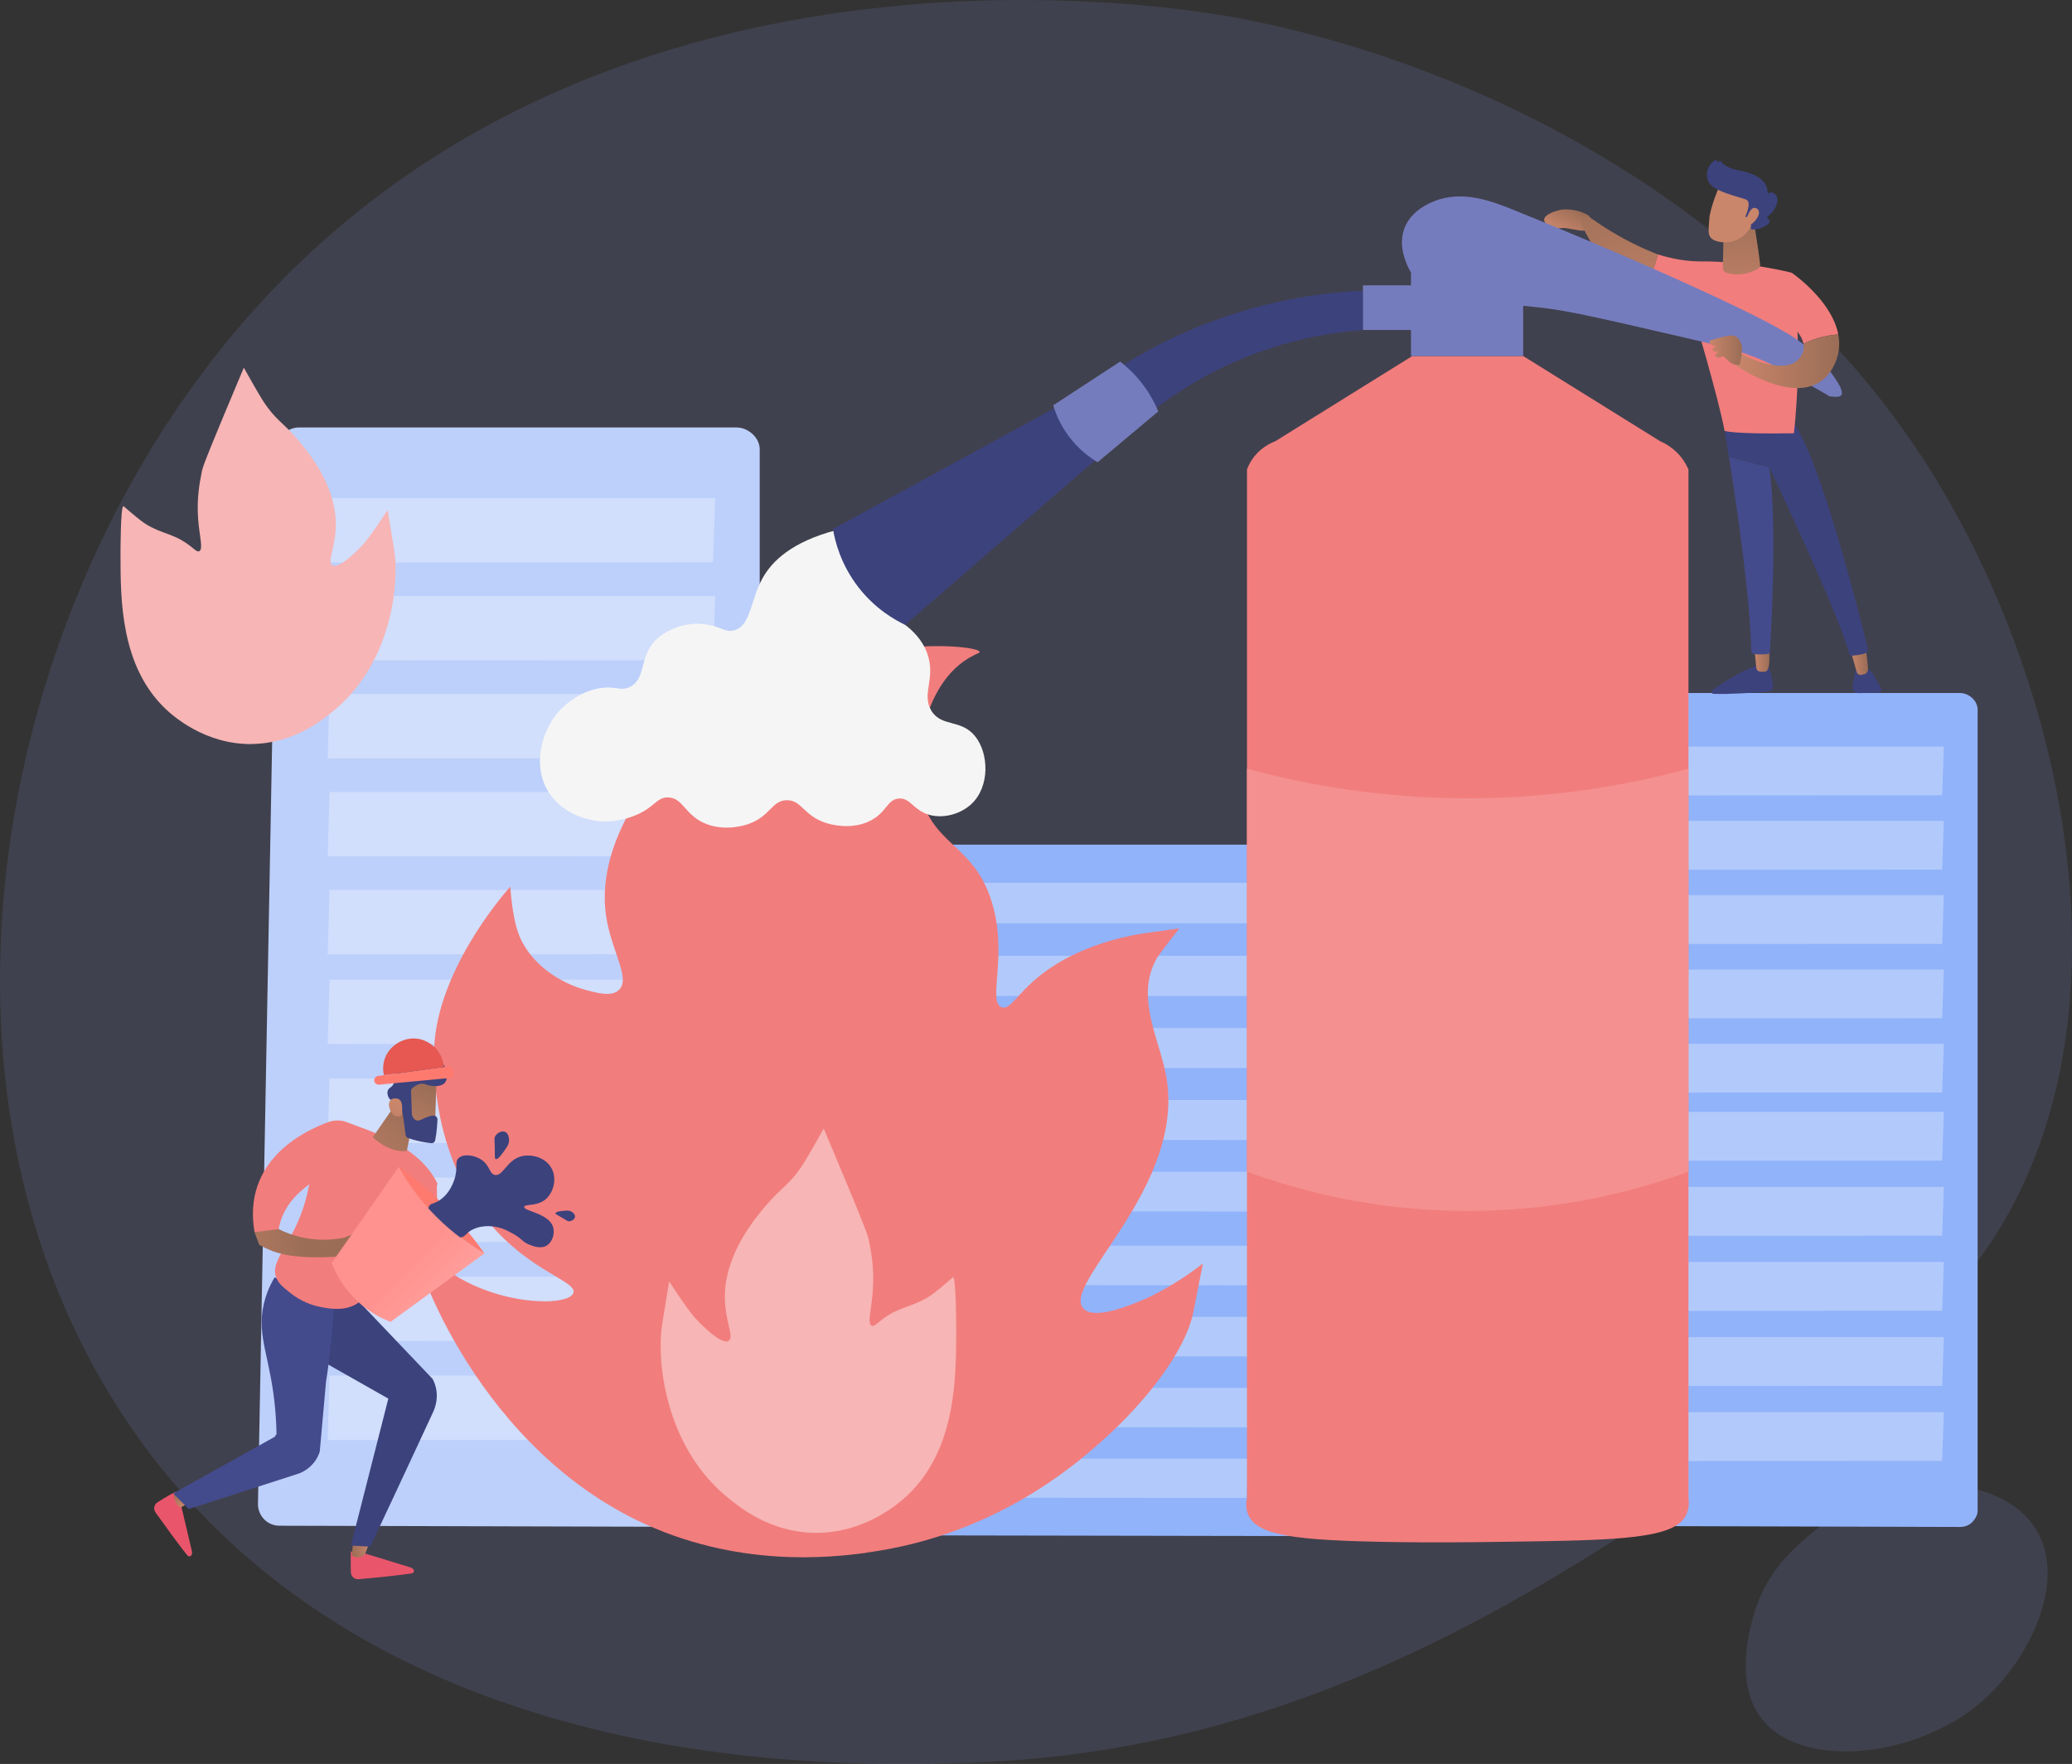
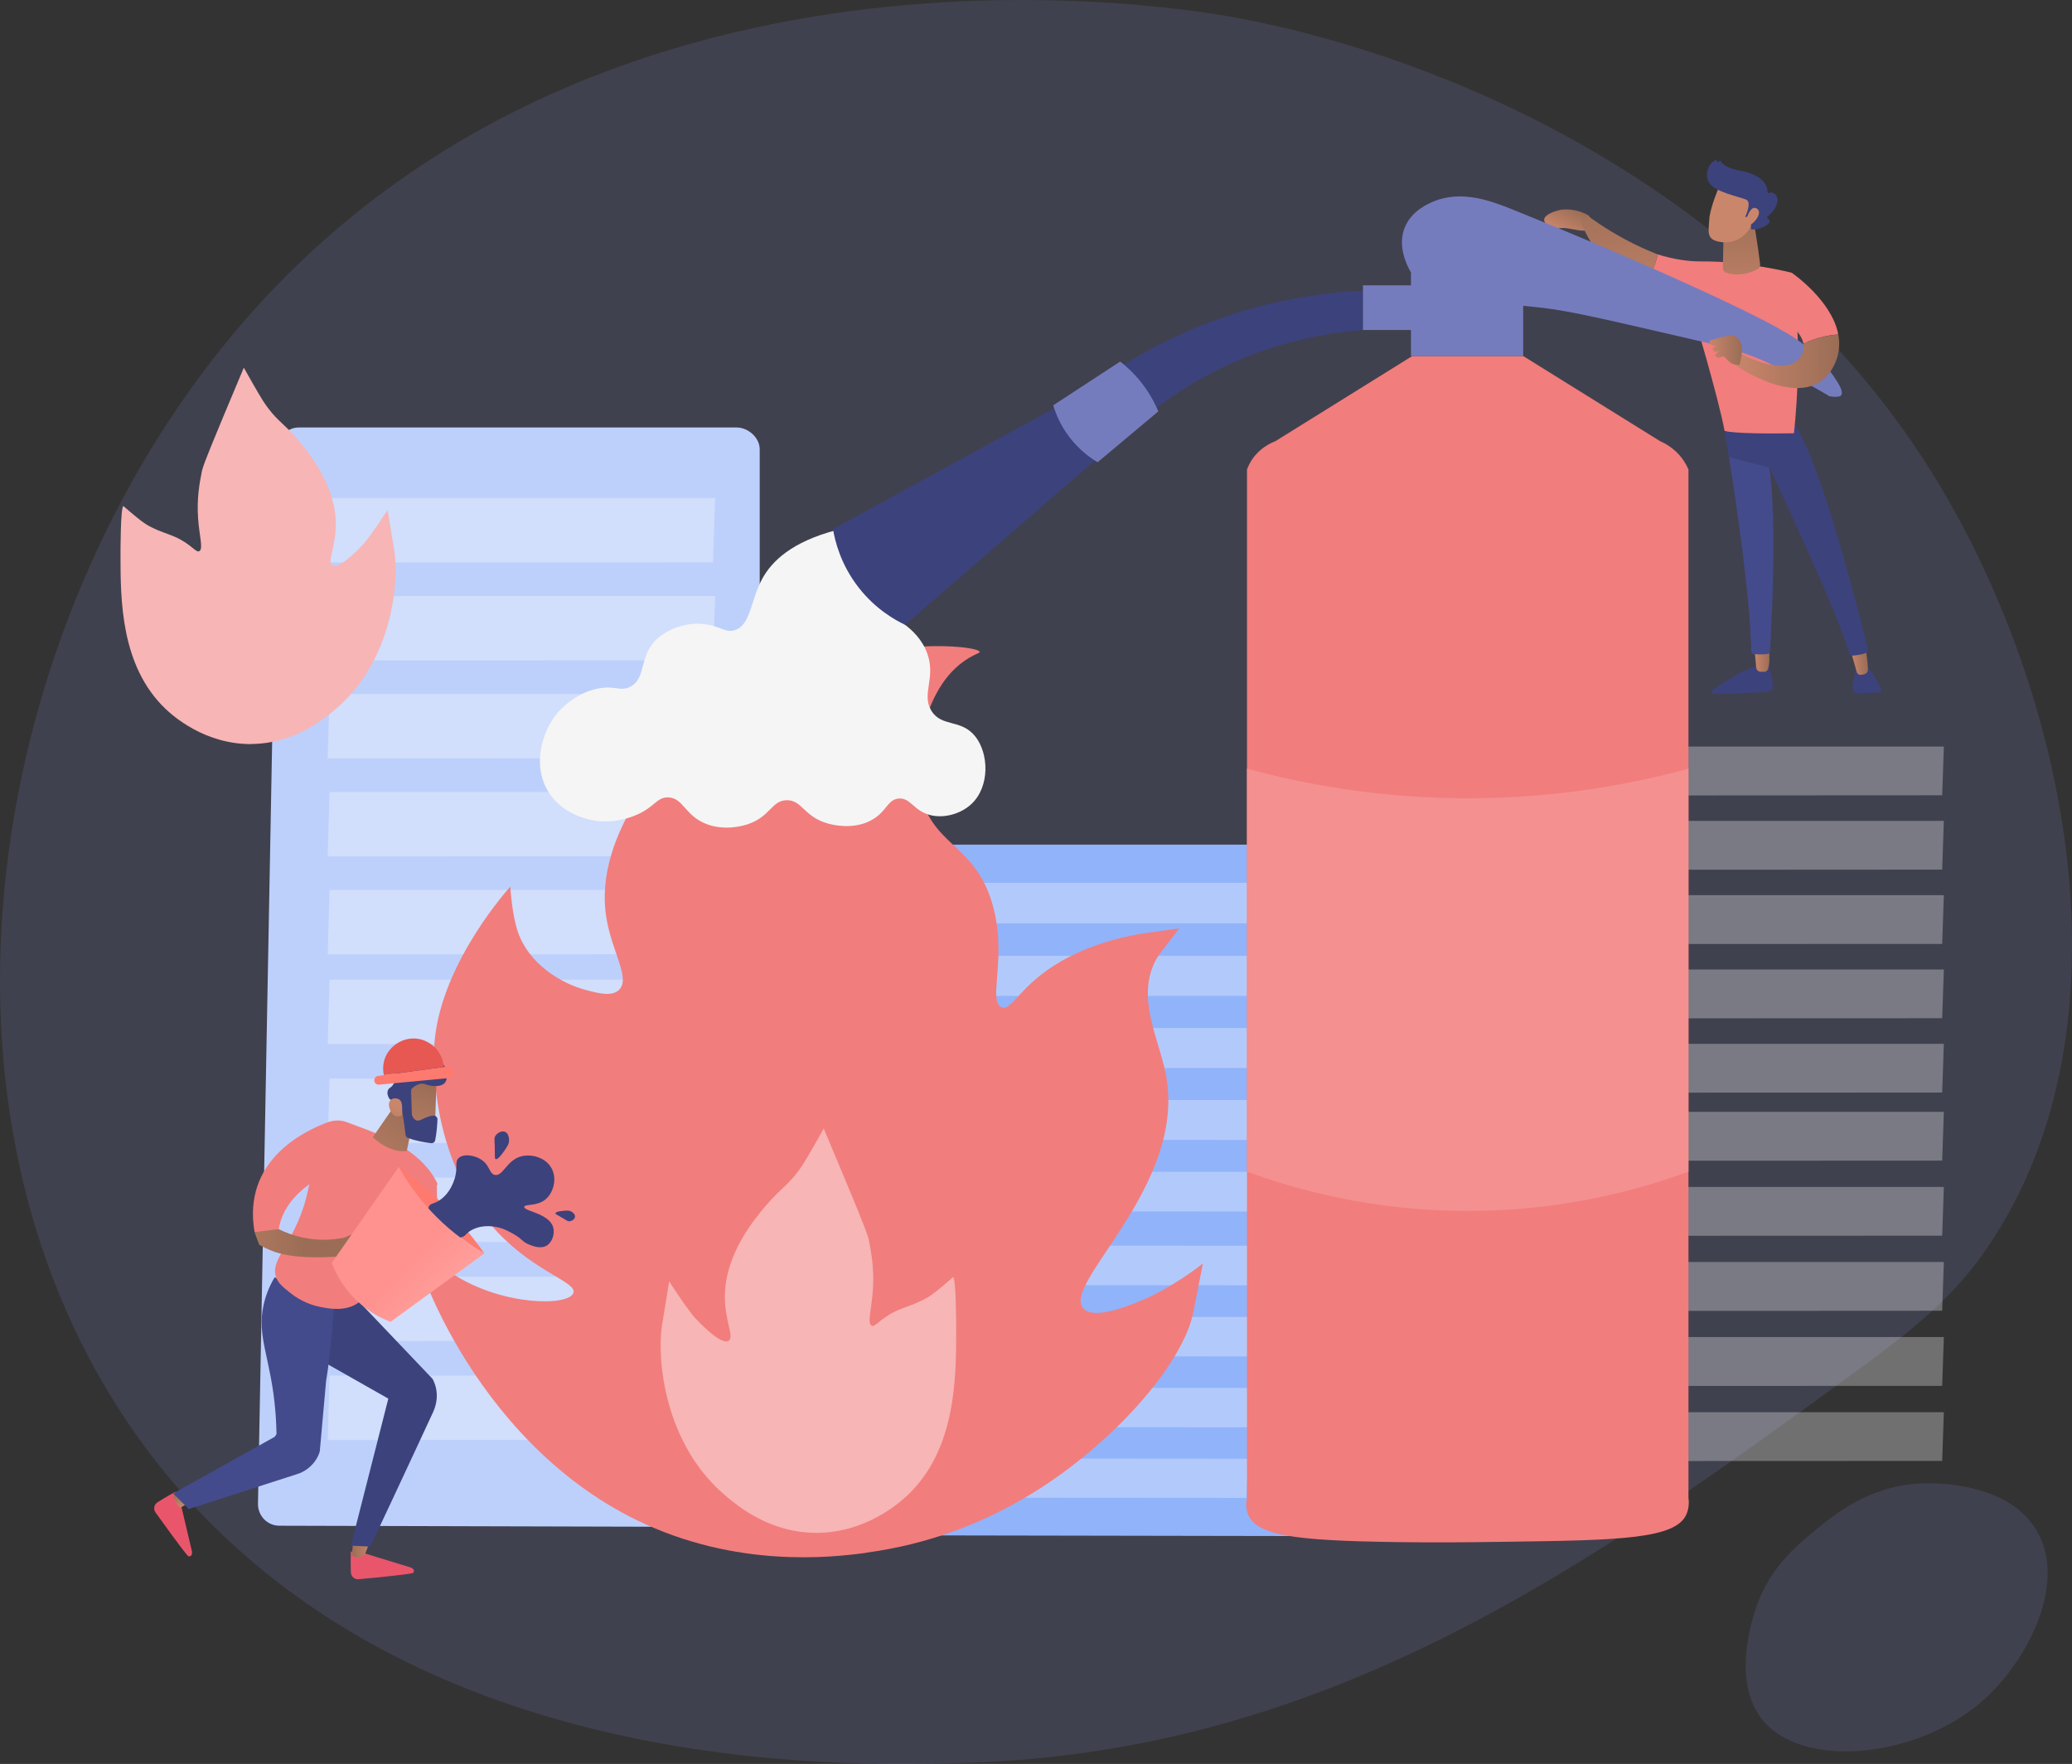
<svg xmlns="http://www.w3.org/2000/svg" xmlns:xlink="http://www.w3.org/1999/xlink" id="uuid-3e32e6b4-8d8f-431e-b824-98a76a5da656" data-name="Capa_2" width="385.13" height="327.81" viewBox="0 0 385.13 327.81">
  <rect x="0" y="0" width="385.13" height="327.81" fill="#333333" stroke="none" />
  <defs>
    <style>      .uuid-007e544a-460b-4965-a2f4-6f41496f11b8 {        fill: url(#uuid-df494d5c-01fa-4986-8f48-7857e0149d1b);      }      .uuid-d6381301-001a-404f-aaa0-641175cdfb75 {        fill: url(#uuid-dc94130d-62db-41ff-ba85-06e78980f851);      }      .uuid-fddf1b26-a45b-4c93-8cbf-fa2ba643b0a1 {        opacity: .2;      }      .uuid-fddf1b26-a45b-4c93-8cbf-fa2ba643b0a1, .uuid-85de7657-4bc1-45a1-8c7b-057d1dbe48b3 {        fill: #757cbd;      }      .uuid-0ba4daf9-73c2-427e-aac0-510c283f105c {        fill: url(#uuid-ec8a4295-a48e-45db-bea2-9d80ba85a265);      }      .uuid-f6e49e29-4a05-4e78-bc5b-cf75ae03348c {        fill: url(#uuid-cf36023c-c1c0-4b1f-a29f-5177aac3fb06);      }      .uuid-968a5e6f-7ca0-444f-92d1-e960166a598d, .uuid-5e2ced71-6791-4393-921f-e4685f5e326f {        opacity: .3;      }      .uuid-813bd1cd-8903-4397-9c6b-69c67821a21e {        fill: url(#uuid-5d132be0-c9af-4910-bf73-65784a495d73);      }      .uuid-4aa53ffb-b9b2-4875-ab8e-e3804d7d2f1a, .uuid-5e2ced71-6791-4393-921f-e4685f5e326f {        fill: #fff;      }      .uuid-7b963dd8-095e-4c27-8139-92b825c47391 {        fill: url(#uuid-61396783-ce74-4797-adb1-7ee33837c44b);      }      .uuid-4a4a1c1f-cadc-4392-bcf4-245e1c1c4f23 {        fill: url(#uuid-6e1f2e4f-8aec-45c0-a2c1-95dadf91ce2a);      }      .uuid-5d08e639-abcc-4122-9f3b-3012ef4b7547 {        fill: url(#uuid-95353bc4-63db-4052-a403-1aebe29d138d);      }      .uuid-1352de66-eae4-4989-8e62-3f2708e02587 {        fill: url(#uuid-88ea9473-a41e-4d5b-b2f3-45d4f9886198);      }      .uuid-bb97a2bd-f49c-46a6-a459-99dfaae23c93 {        fill: url(#uuid-de37bcc1-93bb-4b7e-9645-a257759fb11b);      }      .uuid-f5575512-c198-4d9f-bd8c-ca18ab6b2c29 {        fill: #fe7a6f;      }      .uuid-5a01bd66-3b46-495b-b1f5-3e777affd666 {        fill: #444b8c;      }      .uuid-157e917b-a2e6-40ae-ada8-7f9b0e064430 {        fill: #f49090;      }      .uuid-76b0941b-d3e1-472d-a35d-85bc075f94f0 {        fill: #f7b5b5;      }      .uuid-ae1e828a-cbec-4999-a1a1-950456c14c35 {        fill: #3c427c;      }      .uuid-f4aa8b35-de13-4eaa-8be1-d9ce097e3419 {        fill: url(#uuid-0c20ea87-897b-44d4-a5b8-c1e3bd45f846);      }      .uuid-25d01013-f8b2-4116-b4b2-2c29c71ac073 {        fill: #f27d7d;      }      .uuid-6df65190-268d-4c09-977a-1903db76e48f {        fill: #91b3fa;      }      .uuid-b3d948cd-6586-47d7-ba46-9e61faee48e6 {        fill: url(#uuid-f73dbec8-9fb5-4566-92e4-aa386a536c3b);      }      .uuid-f2f28541-b591-4777-ac69-47859daa6b7b {        fill: #f5f5f5;      }      .uuid-59946f9c-01cf-471e-8d27-0b3d73c8ec41 {        fill: url(#uuid-52b7521f-7be6-46d4-a8f8-2947b01c1e60);      }      .uuid-a4555701-a2f9-440b-9ab4-6e643b6526ea {        fill: url(#uuid-b8f7bd23-e915-423c-8f30-a3dde71d2545);      }      .uuid-7ce176bd-b1a6-4069-9401-b6b45b6db996 {        fill: #bdd0fb;      }      .uuid-3d97e874-b417-4f1f-b3a3-3d82bdf8076e {        fill: #e65851;      }      .uuid-9380f380-ba7e-4a29-bb20-8d3e9a9228e8 {        fill: #e9566b;      }      .uuid-02da6e7e-2631-4c53-b7bc-4c91f1844d01 {        fill: url(#uuid-32e6ea23-0a66-4aad-85c6-ddbd08a3c2ea);      }      .uuid-c2120827-bc0c-4ddd-8893-a24ed058d67d {        fill: url(#uuid-74578963-2c62-4caf-8150-91707483fcb4);      }    </style>
    <linearGradient id="uuid-95353bc4-63db-4052-a403-1aebe29d138d" data-name="Degradado sin nombre 235" x1="292.53" y1="38.65" x2="290.27" y2="43.22" gradientUnits="userSpaceOnUse">
      <stop offset="0" stop-color="#9b6d56" />
      <stop offset="1" stop-color="#c9866b" />
    </linearGradient>
    <linearGradient id="uuid-dc94130d-62db-41ff-ba85-06e78980f851" data-name="Degradado sin nombre 235" x1="-7153.94" y1="741.87" x2="-7150.87" y2="741.87" gradientTransform="translate(-6844.44 14.78) rotate(174.94) scale(1 -1)" xlink:href="#uuid-95353bc4-63db-4052-a403-1aebe29d138d" />
    <linearGradient id="uuid-61396783-ce74-4797-adb1-7ee33837c44b" data-name="Degradado sin nombre 235" x1="-7743.88" y1="122.55" x2="-7740.98" y2="122.55" gradientTransform="translate(-7414.91) rotate(-180) scale(1 -1)" xlink:href="#uuid-95353bc4-63db-4052-a403-1aebe29d138d" />
    <linearGradient id="uuid-74578963-2c62-4caf-8150-91707483fcb4" data-name="Degradado sin nombre 235" x1="-19543.79" y1="33.79" x2="-19548.46" y2="62.76" gradientTransform="translate(-19244.47) rotate(-180) scale(1 -1)" xlink:href="#uuid-95353bc4-63db-4052-a403-1aebe29d138d" />
    <linearGradient id="uuid-32e6ea23-0a66-4aad-85c6-ddbd08a3c2ea" data-name="Degradado sin nombre 235" x1="323.69" y1="37.55" x2="323.69" y2="59.77" xlink:href="#uuid-95353bc4-63db-4052-a403-1aebe29d138d" />
    <linearGradient id="uuid-cf36023c-c1c0-4b1f-a29f-5177aac3fb06" data-name="Degradado sin nombre 235" x1="-8042.58" y1="471.44" x2="-8031.25" y2="455.44" gradientTransform="translate(-7414.91) rotate(-180) scale(1 -1)" xlink:href="#uuid-95353bc4-63db-4052-a403-1aebe29d138d" />
    <linearGradient id="uuid-f73dbec8-9fb5-4566-92e4-aa386a536c3b" data-name="Degradado sin nombre 235" x1="-8044.9" y1="469.8" x2="-8033.57" y2="453.8" gradientTransform="translate(-7414.91) rotate(-180) scale(1 -1)" xlink:href="#uuid-95353bc4-63db-4052-a403-1aebe29d138d" />
    <linearGradient id="uuid-88ea9473-a41e-4d5b-b2f3-45d4f9886198" data-name="Degradado sin nombre 235" x1="-19586.32" y1="67.13" x2="-19566.82" y2="67.13" gradientTransform="translate(-19244.47) rotate(-180) scale(1 -1)" xlink:href="#uuid-95353bc4-63db-4052-a403-1aebe29d138d" />
    <linearGradient id="uuid-b8f7bd23-e915-423c-8f30-a3dde71d2545" data-name="Degradado sin nombre 235" x1="-19568.27" y1="65.08" x2="-19562.19" y2="65.08" gradientTransform="translate(-19244.47) rotate(-180) scale(1 -1)" xlink:href="#uuid-95353bc4-63db-4052-a403-1aebe29d138d" />
    <linearGradient id="uuid-5d132be0-c9af-4910-bf73-65784a495d73" data-name="Degradado sin nombre 235" x1="-9397.55" y1="-552.88" x2="-9394.89" y2="-552.88" gradientTransform="translate(3548.87 9010.06) rotate(64.7)" xlink:href="#uuid-95353bc4-63db-4052-a403-1aebe29d138d" />
    <linearGradient id="uuid-6e1f2e4f-8aec-45c0-a2c1-95dadf91ce2a" data-name="Degradado sin nombre 235" x1="-10268.01" y1="426.8" x2="-10264.35" y2="426.8" gradientTransform="translate(10185.77 -1497.76) rotate(-7.63)" xlink:href="#uuid-95353bc4-63db-4052-a403-1aebe29d138d" />
    <linearGradient id="uuid-52b7521f-7be6-46d4-a8f8-2947b01c1e60" data-name="Degradado sin nombre 235" x1="791.11" y1="-121.44" x2="785.57" y2="-97.49" gradientTransform="translate(-672.59 -72.34) rotate(29.08)" xlink:href="#uuid-95353bc4-63db-4052-a403-1aebe29d138d" />
    <linearGradient id="uuid-de37bcc1-93bb-4b7e-9645-a257759fb11b" data-name="Degradado sin nombre 235" x1="-8100.58" y1="1919.74" x2="-8110.41" y2="1932.75" gradientTransform="translate(7215.82 -4084.3) rotate(-17.65)" xlink:href="#uuid-95353bc4-63db-4052-a403-1aebe29d138d" />
    <linearGradient id="uuid-df494d5c-01fa-4986-8f48-7857e0149d1b" data-name="Degradado sin nombre 235" x1="-8114.98" y1="1930.04" x2="-8107.09" y2="1921.95" gradientTransform="translate(7215.82 -4084.3) rotate(-17.65)" xlink:href="#uuid-95353bc4-63db-4052-a403-1aebe29d138d" />
    <linearGradient id="uuid-ec8a4295-a48e-45db-bea2-9d80ba85a265" data-name="Degradado sin nombre 235" x1="3572.9" y1="230.81" x2="3597.93" y2="230.81" gradientTransform="translate(3629.63) rotate(-180) scale(1 -1)" xlink:href="#uuid-95353bc4-63db-4052-a403-1aebe29d138d" />
    <linearGradient id="uuid-0c20ea87-897b-44d4-a5b8-c1e3bd45f846" x1="-75.83" y1="-698.83" x2="-53.21" y2="-698.83" gradientTransform="translate(-364.59 782.77) rotate(45)" gradientUnits="userSpaceOnUse">
      <stop offset="0" stop-color="#ff928e" />
      <stop offset="1" stop-color="#feb3b1" />
    </linearGradient>
  </defs>
  <g id="uuid-77de8e24-5c83-4575-90e3-a3633ea80fe4" data-name="Capa_1">
    <g>
      <path class="uuid-fddf1b26-a45b-4c93-8cbf-fa2ba643b0a1" d="M345.6,254.4c-48.57,35.46-97.78,71.13-165.78,73.19-22.76.69-105.97,3.22-152.02-57.55C-17.38,210.39-3.69,120.24,41.57,64.22,108.56-18.7,221.67,1.67,231.12,3.54c12.43,2.45,64.57,13.47,106.35,56.93,4.71,4.9,12.86,13.47,21.17,26.64,25.74,40.81,38.8,103.7,10.74,144.77-5.63,8.24-11.88,13.84-23.77,22.52Z" />
      <path class="uuid-fddf1b26-a45b-4c93-8cbf-fa2ba643b0a1" d="M327.28,319.22c7.4,9.87,29.26,7.56,41.42-3.3,8.26-7.37,15.74-21.99,9.72-31.72-5.68-9.19-20.02-8.6-21.62-8.52-9.56.52-16.1,5.96-19.8,9.04-3.05,2.54-7.34,6.11-9.98,12.4-.29.68-5.73,14.1.27,22.1Z" />
    </g>
-     <path class="uuid-7ce176bd-b1a6-4069-9401-b6b45b6db996" d="M51.6,83.39c.04-2.17,1.8-3.95,3.95-3.95h81.34c2.18,0,4.32,1.88,4.32,4.07v196.28c0,1.06-.6,2.07-1.35,2.82-.74.75-1.84,1.16-2.89,1.16l-85.05-.23c-1.06,0-2.09-.43-2.83-1.2-.74-.76-1.16-1.81-1.14-2.88l3.65-196.07Z" />
+     <path class="uuid-7ce176bd-b1a6-4069-9401-b6b45b6db996" d="M51.6,83.39c.04-2.17,1.8-3.95,3.95-3.95h81.34c2.18,0,4.32,1.88,4.32,4.07v196.28c0,1.06-.6,2.07-1.35,2.82-.74.75-1.84,1.16-2.89,1.16l-85.05-.23c-1.06,0-2.09-.43-2.83-1.2-.74-.76-1.16-1.81-1.14-2.88l3.65-196.07" />
    <polygon class="uuid-5e2ced71-6791-4393-921f-e4685f5e326f" points="60.91 104.53 132.53 104.5 132.94 92.55 61.25 92.55 60.91 104.53" />
    <polygon class="uuid-5e2ced71-6791-4393-921f-e4685f5e326f" points="60.91 122.74 132.53 122.71 132.94 110.76 61.25 110.76 60.91 122.74" />
    <polygon class="uuid-5e2ced71-6791-4393-921f-e4685f5e326f" points="60.91 140.95 132.53 140.91 132.94 128.97 61.25 128.97 60.91 140.95" />
    <polygon class="uuid-5e2ced71-6791-4393-921f-e4685f5e326f" points="60.91 159.15 132.53 159.12 132.94 147.17 61.25 147.17 60.91 159.15" />
    <polygon class="uuid-5e2ced71-6791-4393-921f-e4685f5e326f" points="60.91 177.36 132.53 177.33 132.94 165.38 61.25 165.38 60.91 177.36" />
    <polygon class="uuid-5e2ced71-6791-4393-921f-e4685f5e326f" points="60.91 194.03 132.53 194 132.94 182.06 61.25 182.06 60.91 194.03" />
    <polygon class="uuid-5e2ced71-6791-4393-921f-e4685f5e326f" points="60.91 212.43 132.53 212.4 132.94 200.45 61.25 200.45 60.91 212.43" />
    <polygon class="uuid-5e2ced71-6791-4393-921f-e4685f5e326f" points="60.91 230.83 132.53 230.8 132.94 218.85 61.25 218.85 60.91 230.83" />
    <polygon class="uuid-5e2ced71-6791-4393-921f-e4685f5e326f" points="60.91 249.23 132.53 249.19 132.94 237.25 61.25 237.25 60.91 249.23" />
    <polygon class="uuid-5e2ced71-6791-4393-921f-e4685f5e326f" points="60.91 267.62 132.53 267.59 132.94 255.64 61.25 255.64 60.91 267.62" />
-     <path class="uuid-6df65190-268d-4c09-977a-1903db76e48f" d="M299.62,131.79c.03-1.64,1.36-3,2.99-3h61.7c1.65,0,3.28,1.42,3.28,3.09v148.87c0,.8-.46,1.57-1.02,2.14-.56.57-1.4.88-2.19.88l-64.51-.18c-.8,0-1.59-.33-2.15-.91-.56-.58-.88-1.38-.86-2.18l2.77-148.71Z" />
    <polygon class="uuid-5e2ced71-6791-4393-921f-e4685f5e326f" points="306.68 147.83 361 147.8 361.31 138.74 306.94 138.74 306.68 147.83" />
    <polygon class="uuid-5e2ced71-6791-4393-921f-e4685f5e326f" points="306.68 161.64 361 161.61 361.31 152.55 306.94 152.55 306.68 161.64" />
    <polygon class="uuid-5e2ced71-6791-4393-921f-e4685f5e326f" points="306.68 175.44 361 175.42 361.31 166.36 306.94 166.36 306.68 175.44" />
    <polygon class="uuid-5e2ced71-6791-4393-921f-e4685f5e326f" points="306.68 189.25 361 189.23 361.31 180.17 306.94 180.17 306.68 189.25" />
    <polygon class="uuid-5e2ced71-6791-4393-921f-e4685f5e326f" points="306.68 203.06 361 203.04 361.31 193.98 306.94 193.98 306.68 203.06" />
    <polygon class="uuid-5e2ced71-6791-4393-921f-e4685f5e326f" points="306.68 215.71 361 215.69 361.31 206.62 306.94 206.62 306.68 215.71" />
    <polygon class="uuid-5e2ced71-6791-4393-921f-e4685f5e326f" points="306.68 229.66 361 229.64 361.31 220.58 306.94 220.58 306.68 229.66" />
    <polygon class="uuid-5e2ced71-6791-4393-921f-e4685f5e326f" points="306.68 243.62 361 243.59 361.31 234.53 306.94 234.53 306.68 243.62" />
    <polygon class="uuid-5e2ced71-6791-4393-921f-e4685f5e326f" points="306.68 257.57 361 257.55 361.31 248.48 306.94 248.48 306.68 257.57" />
    <polygon class="uuid-5e2ced71-6791-4393-921f-e4685f5e326f" points="306.68 271.52 361 271.5 361.31 262.44 306.94 262.44 306.68 271.52" />
    <g>
      <path class="uuid-6df65190-268d-4c09-977a-1903db76e48f" d="M156.37,159.45c.04-1.36,1.77-2.48,3.89-2.48h80.23c2.15,0,4.26,1.18,4.26,2.56v123.43c0,.66-.6,1.3-1.33,1.77-.73.47-1.82.73-2.85.73l-83.88-.15c-1.04,0-2.07-.27-2.8-.75-.73-.48-1.14-1.14-1.12-1.81l3.6-123.3Z" />
      <g class="uuid-968a5e6f-7ca0-444f-92d1-e960166a598d">
        <polygon class="uuid-4aa53ffb-b9b2-4875-ab8e-e3804d7d2f1a" points="166.59 171.6 237.45 171.58 237.86 164.06 166.93 164.06 166.59 171.6" />
      </g>
      <polygon class="uuid-5e2ced71-6791-4393-921f-e4685f5e326f" points="165.98 185.08 236.71 185.09 237.12 177.63 166.32 177.62 165.98 185.08" />
      <polygon class="uuid-5e2ced71-6791-4393-921f-e4685f5e326f" points="165.37 198.48 235.98 198.49 236.39 191.05 165.71 191.04 165.37 198.48" />
      <polygon class="uuid-5e2ced71-6791-4393-921f-e4685f5e326f" points="164.76 211.83 235.26 211.85 235.66 204.43 165.1 204.42 164.76 211.83" />
      <polygon class="uuid-5e2ced71-6791-4393-921f-e4685f5e326f" points="164.16 225.13 234.53 225.15 234.93 217.77 164.49 217.74 164.16 225.13" />
      <polygon class="uuid-5e2ced71-6791-4393-921f-e4685f5e326f" points="163.56 238.83 233.81 238.86 234.21 231.5 163.89 231.47 163.56 238.83" />
      <polygon class="uuid-5e2ced71-6791-4393-921f-e4685f5e326f" points="162.96 252.04 233.08 252.08 233.48 244.74 163.29 244.7 162.96 252.04" />
      <polygon class="uuid-5e2ced71-6791-4393-921f-e4685f5e326f" points="162.36 265.2 232.37 265.25 232.76 257.93 162.69 257.89 162.36 265.2" />
      <polygon class="uuid-5e2ced71-6791-4393-921f-e4685f5e326f" points="161.76 278.32 231.65 278.37 232.05 271.09 162.09 271.04 161.76 278.32" />
    </g>
    <path class="uuid-25d01013-f8b2-4116-b4b2-2c29c71ac073" d="M160.98,288.58c-6.21.83-24.09,2.97-42.67-6.1-31.07-15.16-42.55-51.17-41.27-52.05.43-.29,2.25,3.28,7.5,6.56,9.24,5.77,21.23,5.74,22.04,3.28.67-2.02-6.9-3.71-14.07-11.25-13.42-14.12-11.84-34.42-11.72-35.64,1.38-14.75,14.07-28.61,14.07-28.61h0s.26,5.11,1.41,8.44c2.03,5.9,7.96,9.55,12.66,10.78,2.3.61,4.75,1.25,6.1,0,2.26-2.11-1.34-7.11-2.35-13.6-2.41-15.64,11.77-30.35,16.88-35.64,3.85-3.99,7.68-6.86,7.97-6.57.18.18-1.13,1.45-1.64,3.81-.06.27-.67,3.09.24,3.69,1.4.94,5.89-3.85,8.44-6.1,13.51-11.93,37.27-9.77,37.52-8.44.04.23-.66.33-2.05,1.17-4.84,2.92-6.77,8.01-7.76,10.61-.65,1.72-2.69,7.3-1.39,13.83,2.04,10.22,9.7,9.91,13.19,20.05,3.56,10.34-.69,19.38,2.11,20.4,1.86.68,3.13-3.57,9.79-7.8,7.18-4.56,15.4-5.76,16.88-5.98,2.11-.31,8.44-1.17,6.33-.88h0s-3.76,4.79-4.22,5.63c-3.97,7.15.46,14.76,1.76,21.63,3.9,20.75-19.81,38.99-15.3,43.44,2.17,2.14,9.01-.81,11.61-1.93,0,0,5.03-2.17,10.55-6.51,0,0-1.68,8.55-1.79,9.09-1.44,7.19-8.86,16.67-16.85,23.79-5.41,4.82-20.3,17.72-43.96,20.87Z" />
    <path class="uuid-76b0941b-d3e1-472d-a35d-85bc075f94f0" d="M151.46,284.86c-8.38-.1-14.08-4.81-16.34-6.67-11.74-9.69-13.02-25.7-12.08-31.85.14-.92,1.34-8.21,1.34-8.21,3.38,5.21,4.7,6.67,4.7,6.67.27.3,4.81,5.29,6.35,4.38,1.12-.66-.7-3.62-.7-8.17,0-7.94,5.56-14.52,7.6-16.93,2.91-3.44,4.43-3.84,6.99-7.81,0,0,1.06-1.64,3.79-6.55h0s2.19,5.2,4.1,9.79c3.92,9.41,4.13,10.14,4.34,11.25.39,2.01.97,5.05.69,9.04-.26,3.61-1.06,6.07-.25,6.55.7.41,1.58-1.4,4.86-2.84,1.7-.75,2.6-.88,4.77-1.96.59-.29,1.23-.68,1.97-1.24,1.06-.8,2.96-2.44,3.44-2.86.03-.03.06-.1.11-.1.59.03.59,9.36.59,9.71,0,9.01-.02,22.23-9,30.78-1.37,1.3-7.82,7.14-17.29,7.03Z" />
    <path class="uuid-76b0941b-d3e1-472d-a35d-85bc075f94f0" d="M46.85,138.26c7.8-.1,13.11-4.48,15.21-6.21,10.93-9.02,12.12-23.92,11.24-29.64-.13-.86-1.25-7.64-1.25-7.64-3.15,4.85-4.37,6.21-4.37,6.21-.25.28-4.48,4.93-5.91,4.08-1.04-.61.65-3.37.65-7.6,0-7.39-5.18-13.51-7.07-15.76-2.71-3.21-4.12-3.57-6.5-7.27,0,0-.98-1.53-3.53-6.1h0s-2.04,4.84-3.82,9.11c-3.65,8.76-3.84,9.44-4.04,10.47-.36,1.87-.9,4.7-.64,8.42.24,3.36.99,5.65.24,6.09-.65.38-1.47-1.3-4.52-2.64-1.58-.7-2.42-.82-4.44-1.82-.55-.27-1.14-.63-1.84-1.15-.98-.75-2.76-2.28-3.21-2.66-.03-.03-.06-.09-.11-.09-.55.03-.54,8.71-.54,9.03,0,8.38.02,20.69,8.37,28.65,1.27,1.21,7.28,6.65,16.09,6.54Z" />
    <path class="uuid-5d08e639-abcc-4122-9f3b-3012ef4b7547" d="M295.44,40.22c-.06-.09-.18-.24-.86-.54-.54-.24-1.16-.5-2.14-.65-.69-.1-1.68-.24-2.87.08-.24.07-2.53.68-2.55,1.72-.02.68.91,1.31,1.6,1.54.98.34,1.15-.18,2.76.07.37.06,1.73.29,2.09.36.08.01.41.07.85.07.11,0,.17,0,.22,0,.65-.08,1.47-1.77.89-2.64Z" />
    <path class="uuid-f2f28541-b591-4777-ac69-47859daa6b7b" d="M155.37,98.54c-8.25,2.18-11.88,5.77-13.63,8.91-2.26,4.04-2.15,8.72-5.16,9.66-1.85.57-2.6-.82-5.96-1.15-3.01-.29-6.36.83-8.48,2.75-3.49,3.18-1.89,7.35-5.04,8.94-1.77.89-2.61-.23-5.61.25-4.61.75-7.55,4.21-7.91,4.64-2.97,3.59-4.63,9.81-1.64,14.63,2.5,4.03,7.01,5.07,8.51,5.32,3.54.59,6.51-.52,7.39-.86,3.87-1.49,4.14-3.51,6.36-3.44,2.86.09,3.08,3.45,7.22,4.99,3.52,1.3,6.96.2,7.56,0,4.23-1.42,4.42-4.4,7.22-4.47,2.86-.07,3.18,3.01,7.56,4.3.82.24,4.66,1.27,8.08-.52,2.99-1.56,3.07-3.92,5.21-4.09,2.2-.18,2.76,2.27,5.79,3.06,2.62.69,5.77-.2,7.74-2.06,3.43-3.24,3.23-9.36.69-12.55-2.63-3.3-6.31-1.65-8.19-4.83-1.84-3.11.92-6.02-.73-10.59-.95-2.63-2.83-4.34-4.13-5.32" />
    <path class="uuid-25d01013-f8b2-4116-b4b2-2c29c71ac073" d="M308.57,81.99c-8.48-5.27-16.96-10.54-25.44-15.82h-20.63c-8.48,5.27-16.96,10.54-25.44,15.82-1,.39-2.96,1.34-4.35,3.43-.43.65-.72,1.28-.93,1.84v191.11c-.16.8-.26,1.93.21,3.07,1.58,3.9,8.49,4.87,27.39,5.14,7.52.11,12.88.05,20.8-.06,20.81-.28,31.25-.51,33.27-5.07.57-1.28.47-2.53.39-3.13V87.26c-.27-.63-.66-1.37-1.23-2.13-1.37-1.8-3.06-2.71-4.04-3.14Z" />
    <path class="uuid-ae1e828a-cbec-4999-a1a1-950456c14c35" d="M224.05,60.18c-9.78,3.81-17.27,8.65-22.46,12.61l-46.76,25.53c.36,2.16,1.4,6.57,4.81,10.92,3.08,3.93,6.65,5.95,8.6,6.88,13.7-11.86,27.39-23.72,41.09-35.58,3.96-3.7,9.93-8.43,18.05-12.32,10.41-4.98,19.89-6.43,25.97-6.88v-7.33c-7.17.33-17.61,1.64-29.3,6.19Z" />
    <path class="uuid-85de7657-4bc1-45a1-8c7b-057d1dbe48b3" d="M204.03,85.91c-1.34-.8-3.44-2.27-5.31-4.75-1.69-2.23-2.52-4.4-2.95-5.84,4.15-2.71,8.29-5.42,12.44-8.13,1.17.91,2.57,2.17,3.92,3.88,1.96,2.48,3.05,4.92,3.65,6.66-.16-.42-.32-.85-.49-1.27-3.76,3.15-7.51,6.3-11.27,9.44Z" />
    <path class="uuid-157e917b-a2e6-40ae-ada8-7f9b0e064430" d="M313.84,217.74c-8.86,3.26-23.04,7.28-40.82,7.31-18,.03-32.33-4.04-41.24-7.31v-74.9c10.22,2.79,24.42,5.55,41.47,5.51,16.63-.05,30.52-2.75,40.59-5.51v74.9Z" />
    <g>
      <g>
        <path class="uuid-ae1e828a-cbec-4999-a1a1-950456c14c35" d="M328.57,123.62l-2.08.12c-3.03.97-6.64,3.4-8.21,4.52,0,0-.01.01-.02.02-.28.2-.15.64.19.66,2.61.14,8.03-.24,10.21-.4.54-.04.94-.51.89-1.05,0-.12-.02-.23-.03-.34-.25-2.45-.96-3.52-.96-3.52Z" />
        <path class="uuid-ae1e828a-cbec-4999-a1a1-950456c14c35" d="M349.61,127.81c-.5-.87-1.24-2.16-1.51-2.61-.42-.71-1.33-1.13-1.33-1.13,0,0-1.3-.73-1.68,0-.24.46-.56,2.27-.75,3.53-.04.26.02.51.15.71.19.3.53.51.92.5l3.71-.1c.33,0,.57-.28.58-.58,0-.1-.02-.21-.08-.31Z" />
      </g>
      <path class="uuid-d6381301-001a-404f-aaa0-641175cdfb75" d="M343.79,120.19c.05.14.93,3.28,1.31,4.66.11.38.44.62.79.57.19-.03.42-.07.65-.12.41-.1.7-.52.67-.99-.07-1.23-.25-3.59-.74-4.46-.67-1.21-2.68.34-2.68.34Z" />
      <path class="uuid-7b963dd8-095e-4c27-8139-92b825c47391" d="M328.98,121.29c-.29,0,.12,1.49-.32,2.96-.1.33-.35.59-.69.6-.22,0-.49,0-.76-.02-.41-.03-.73-.35-.77-.75l-.36-3.82,2.9,1.04Z" />
      <path class="uuid-5a01bd66-3b46-495b-b1f5-3e777affd666" d="M321.36,84.94c1.35,8.36,3.95,25.85,4.16,36.13,0,.23.17.42.4.45.58.08,1.7.18,2.79-.02.15-.03.26-.15.27-.3.16-2.56,1.44-24.17-.13-34.34l-7.5-1.93Z" />
      <path class="uuid-ae1e828a-cbec-4999-a1a1-950456c14c35" d="M321.36,84.94c-.45-2.79-.76-4.56-.79-4.72l12.65-1.86c5.21,6.81,12.88,37.73,13.97,42.22.08.34-.1.68-.43.8-.91.34-2.06.44-2.62.47-.19,0-.36-.11-.4-.3-1.96-7.5-14.88-34.7-14.88-34.7l-7.5-1.93Z" />
    </g>
    <g>
      <path class="uuid-25d01013-f8b2-4116-b4b2-2c29c71ac073" d="M316.26,48.59c7.97-.13,16.76,2.09,16.76,2.09,2.38,13.86.42,29.84.42,29.84-11.52.19-12.89-.45-12.89-.45-1.03-5.79-6.05-22.64-6.05-22.64-3.89-.48-7.1-1.61-9.74-3.09,2.01-2.34,2.96-5.31,3.38-7.06,2.82.88,5.67,1.34,8.13,1.3Z" />
      <path class="uuid-c2120827-bc0c-4ddd-8893-a24ed058d67d" d="M293.93,41.54c-.06-.41.1-.83.43-1.07.45-.35.98-.19,1.03-.17,1.22.88,2.55,1.78,3.99,2.65,3.1,1.88,6.07,3.28,8.75,4.34-.41,1.76-1.36,4.73-3.38,7.06-3.41-2.33-7.28-5.83-9.95-10.96-.32-.62-.61-1.24-.88-1.85Z" />
    </g>
    <path class="uuid-02da6e7e-2631-4c53-b7bc-4c91f1844d01" d="M325.91,40.69s.96,5.71,1.24,8.35c.05.43-.18.83-.56,1.03-1.05.54-3.28,1.41-5.71.61-.4-.13-.66-.52-.65-.94l.17-7.62,5.52-1.43Z" />
    <g>
      <path class="uuid-f6e49e29-4a05-4e78-bc5b-cf75ae03348c" d="M319.67,34.36s-1.85,4.24-1.97,6.47c-.12,2.23-.6,3.67,1.97,4.12,2.57.45,4.74-.83,5.92-3.05,0,0,1.84-3.42,1.43-4.82-.41-1.4-7.35-2.72-7.35-2.72Z" />
      <path class="uuid-ae1e828a-cbec-4999-a1a1-950456c14c35" d="M324.71,40.31h-.33s1.34-2.75.16-3.23c-1.18-.48-5.85-1.44-6.85-3.09-.97-1.6-.11-3.66,1.19-4.24.08-.04.18,0,.22.08l.11.2c.07.14.28.12.32-.03h0c.04-.14.23-.17.31-.05.31.5,1.14,1.3,3.38,1.71,3.18.59,5.28,1.87,5.33,4.07,0,.14.15.22.27.14.23-.14.61-.21,1.11.21.87.73.52,2.64-1.4,4.2-.09.07-.09.22,0,.28.35.23.86.76-.48,1.48-1.37.73-2.18.65-2.49.57-.08-.02-.14-.1-.13-.18l.12-1.95c0-.1-.07-.19-.17-.19h-.69Z" />
      <path class="uuid-b3d948cd-6586-47d7-ba46-9e61faee48e6" d="M324.63,40.71s.7-2.71,1.92-1.95c1.22.76-.63,3.04-1.61,3.14l-.31-1.19Z" />
    </g>
    <path class="uuid-85de7657-4bc1-45a1-8c7b-057d1dbe48b3" d="M341.63,71.16c-3.97-6.61-10.24-9.66-10.24-9.66,0,0-.01,0-.02-.01-3.97-2.48-22-11.17-50.17-22.53-3.87-1.56-9.41-3.71-14.71-1.53-.9.37-4.19,1.72-5.43,4.96-1.27,3.31.31,6.73,1.2,8.25v2.39h-8.92v8.29h8.92v4.84h20.86v-9.33c1.11.11,2.26.22,3.48.36,5.71.66,13.05,2.46,27.76,5.84,6.42,1.48,10.35,2.48,15.13,4.81,3.97,1.94,10.41,5.7,10.41,5.7-.77-.06,1.85.54,2.32-.07.45-.58-.33-1.88-.6-2.34Z" />
    <path class="uuid-25d01013-f8b2-4116-b4b2-2c29c71ac073" d="M329.96,58.4l3.06-7.72s7.44,5.06,8.67,11.47c-1.41.1-3.97.47-6.47,1.73-.55-3.03-5.25-5.49-5.25-5.49Z" />
    <path class="uuid-1352de66-eae4-4989-8e62-3f2708e02587" d="M323.46,65.66s8.36,4.72,11.18.69c.59-.84.73-1.67.58-2.46,2.5-1.26,5.06-1.63,6.47-1.73.37,1.93.17,3.99-.96,6.07-4.94,9.03-18.37-.5-18.37-.5l1.11-2.06Z" />
    <path class="uuid-a4555701-a2f9-440b-9ab4-6e643b6526ea" d="M323.36,67.78s.64-2.61.38-3.54c-.26-.93-.75-2.12-2.41-1.85-1.65.26-3.61.96-3.61.96,0,0,.1,1.21,1.36.82l-.78.6s.11.97,1.17.45l-.73.8s.46.79,1.24.28c.78-.51,1.16,1.79,3.37,1.47Z" />
    <g>
      <g>
        <path class="uuid-9380f380-ba7e-4a29-bb20-8d3e9a9228e8" d="M32.62,277.23s-1.74.92-3.36,1.97c-.63.41-.79,1.27-.35,1.88,1.49,2.08,4.69,6.52,5.96,8.01.19.22.55.19.7-.06h0c.12-.21.16-.47.11-.71l-2.28-9.67-.78-1.42Z" />
        <path class="uuid-813bd1cd-8903-4397-9c6b-69c67821a21e" d="M34.67,276.73c-.78.36-1.56.71-2.34,1.07,0,0,.01,1.74,1.22,2.37.59-.32,1.18-.64,1.77-.96-.22-.83-.43-1.65-.65-2.48Z" />
        <path class="uuid-9380f380-ba7e-4a29-bb20-8d3e9a9228e8" d="M65.22,288.34s-.08,1.97,0,3.89c.03.75.69,1.32,1.44,1.25,2.55-.23,7.99-.75,9.93-1.1.29-.05.44-.38.3-.63h0c-.12-.22-.32-.38-.56-.45l-9.5-2.91-1.61-.04Z" />
        <path class="uuid-4a4a1c1f-cadc-4392-bcf4-245e1c1c4f23" d="M65.6,286.96c-.07.68-.14,1.36-.21,2.05.14.13.38.31.71.4.87.23,1.6-.37,1.69-.44.32-.82.64-1.65.96-2.47l-3.14.47Z" />
        <path class="uuid-ae1e828a-cbec-4999-a1a1-950456c14c35" d="M65.63,240.74c4.92,5.17,9.85,10.34,14.77,15.51.23.41.7,1.38.78,2.77.1,1.74-.53,3.09-.78,3.63-1.22,2.6-5.55,12-11.58,24.78-1.2-.07-2.4-.13-3.6-.2,2.32-9.1,4.64-18.21,6.96-27.31-3.75-2.12-7.49-4.25-11.24-6.37.29-4.48.59-8.96.88-13.44,1.27.21,2.54.43,3.81.64Z" />
        <path class="uuid-5a01bd66-3b46-495b-b1f5-3e777affd666" d="M51.03,237.4c-1.2,2.04-1.73,3.79-1.99,4.91-1.44,6.18,1.37,10.1,2.16,20.16.14,1.79.18,3.24.2,4.03l-.34.52-18.87,10.53,2.89,2.89c6.71-2.16,13.43-4.33,20.14-6.49.38-.11,1.73-.55,2.91-1.88.86-.97,1.19-1.91,1.31-2.34.39-4.35.78-8.7,1.17-13.05h0c.38-2.14.93-6.43,1.66-15.94-3.74-1.11-7.48-2.23-11.23-3.34Z" />
      </g>
      <path class="uuid-25d01013-f8b2-4116-b4b2-2c29c71ac073" d="M81.5,224.89c-.23-1.35-.32-2.71-.29-4.04.04-1.86-.58.9.12-.84-3.42-7.29-13.17-9.98-16.72-11.41-1.17-.47-2.46-.49-3.64-.05-4.68,1.71-15.95,7.26-13.65,20.44,1.23,0,3.04-.09,4.48-.56.46-2.75,2.03-5.72,5.73-8.36-.1.32-.18.64-.25.97-2,9.74-7.38,12.87-5.91,16.45.44,1.08,1.26,1.73,2.63,2.82,1.07.85,2.92,2.04,5.48,2.56,1.48.3,4.81.98,7.19-.82,1.25-.94,1.74-2.2,1.92-2.63,1.07-2.52,4.16-6.79,12.91-14.51Z" />
      <path class="uuid-59946f9c-01cf-471e-8d27-0b3d73c8ec41" d="M73.27,205.58l-3.98,5.76s2.85,2.94,6.32,2.57l1.33-6.51-3.67-1.81Z" />
      <path class="uuid-bb97a2bd-f49c-46a6-a459-99dfaae23c93" d="M81.11,200.84c.04.12-.27,8.69-.27,8.69l-4.89-.28-.91-8.16s5.41-2.31,6.07-.24Z" />
      <path class="uuid-ae1e828a-cbec-4999-a1a1-950456c14c35" d="M76.66,202.2c-.17.14-.26.35-.25.57l.14,4.27c0,.06.01.13.03.19.11.34.55,1.39,1.62.89.92-.43,1.76-.82,2.43-.8.39.01.69.34.68.73-.03.8-.13,2.42-.42,3.85-.07.36-.41.6-.77.55-.96-.12-2.82-.4-4.29-.98-.24-.09-.41-.31-.44-.57-.14-1.13-.55-4.31-.8-5.19-.23-.82-1.32-1.16-1.82-1.28-.19-.04-.36-.17-.46-.34-.18-.32-.41-.86-.23-1.41.16-.49.5-.48.87-.94.83-1.01.04-2.17.83-3.16.39-.49.95-.66,1.11-.7,1.52-.4,3.03,1.11,3.57.6.02-.02.06.03.16-.27.2-.63.7-1.32,1.88-1.31,2.17.01,2.8,2.31,2.47,3.77-.33,1.46-2.68,1.32-3.93.82-.92-.37-1.91.31-2.37.69Z" />
      <path class="uuid-007e544a-460b-4965-a2f4-6f41496f11b8" d="M74.65,207.29s.46-2.57-.53-3.02c-.99-.45-2.26.08-1.68,1.79.73,2.13,2.2,1.23,2.2,1.23Z" />
      <path class="uuid-f5575512-c198-4d9f-bd8c-ca18ab6b2c29" d="M70.48,201.57l13.4-1.26c.05-.05.46-.47.39-1.07-.06-.49-.4-.9-.88-1.07-4.4.6-8.8,1.2-13.21,1.8-.4.11-.66.5-.61.9.05.43.46.75.91.71Z" />
      <path class="uuid-3d97e874-b417-4f1f-b3a3-3d82bdf8076e" d="M82.49,198.29c-.04-.51-.22-2.02-1.4-3.37-.21-.24-1.71-1.89-4.14-1.93-2.33-.03-4.48,1.44-5.33,3.49-.58,1.41-.4,2.72-.27,3.32l11.14-1.51Z" />
      <path class="uuid-0ba4daf9-73c2-427e-aac0-510c283f105c" d="M72.34,231.34l-3.51-3.38-4.85,2.05c-1.69.34-4.4.66-7.6,0-1.88-.39-3.43-1.01-4.59-1.59-1.49.19-2.99.37-4.48.56.29.79.59,1.57.88,2.36.55.31,1.38.74,2.44,1.15,1.07.41,3.71,1.31,9.69,1.15,2.18-.06,5.1-.27,8.54-.89l3.48-1.4Z" />
      <path class="uuid-f5575512-c198-4d9f-bd8c-ca18ab6b2c29" d="M90.04,232.94c-2.53-1.46-5.81-3.68-9.11-6.99-3.25-3.26-5.45-6.5-6.89-9.01l.08-.08c2.57,1.84,5.47,4.18,8.43,7.15,3.14,3.15,5.6,6.23,7.49,8.93Z" />
      <path class="uuid-ae1e828a-cbec-4999-a1a1-950456c14c35" d="M85.83,229.91c.84-.22.73-.78,2.03-1.42,2.08-1.02,4.24-.51,4.79-.38.99.23,1.66.6,2.68,1.15,1.67.9,1.7,1.49,2.97,2.01.69.28,2.21.91,3.35.19,1.03-.65,1.53-2.24,1.15-3.45-.82-2.56-5.48-2.92-5.36-3.73.09-.58,2.41-.03,4.02-1.44,1.39-1.21,2.14-3.76,1.05-5.74-1.13-2.07-3.82-2.69-5.65-2.2-2.67.71-3.37,3.75-4.88,3.45-1.08-.22-.88-1.81-2.58-2.88-1.23-.78-3.17-1.11-4.12-.28-.87.77-.05,1.8-.86,4.12-.21.6-.81,2.25-2.3,3.45-1.32,1.06-2.09.76-2.39,1.44-.8,1.8,3.46,6.43,6.11,5.72Z" />
      <path class="uuid-f4aa8b35-de13-4eaa-8be1-d9ce097e3419" d="M72.6,245.65c-1.51-.57-3.9-1.7-6.23-3.89-2.78-2.61-4.1-5.46-4.71-7.05,4.15-5.95,8.31-11.9,12.46-17.85,1.41,2.53,3.6,5.88,6.94,9.22,3.25,3.26,6.49,5.44,8.98,6.86-5.81,4.24-11.63,8.47-17.44,12.71Z" />
      <path class="uuid-ae1e828a-cbec-4999-a1a1-950456c14c35" d="M92.12,215.41c.41.17,1.25-1.02,1.63-1.56.53-.76.88-1.27.87-1.98,0-.13-.02-1.2-.72-1.52-.63-.28-1.47.18-1.83.76-.24.38-.15.64-.11,1.98.05,1.78-.06,2.22.17,2.32Z" />
      <path class="uuid-ae1e828a-cbec-4999-a1a1-950456c14c35" d="M103.25,225.47c.04-.31,1.04-.41,1.48-.45.64-.06,1.06-.1,1.48.15.08.04.72.42.67.95-.04.47-.6.82-1.07.84-.31.01-.44-.12-1.23-.6-1.05-.63-1.36-.71-1.34-.88Z" />
    </g>
  </g>
</svg>